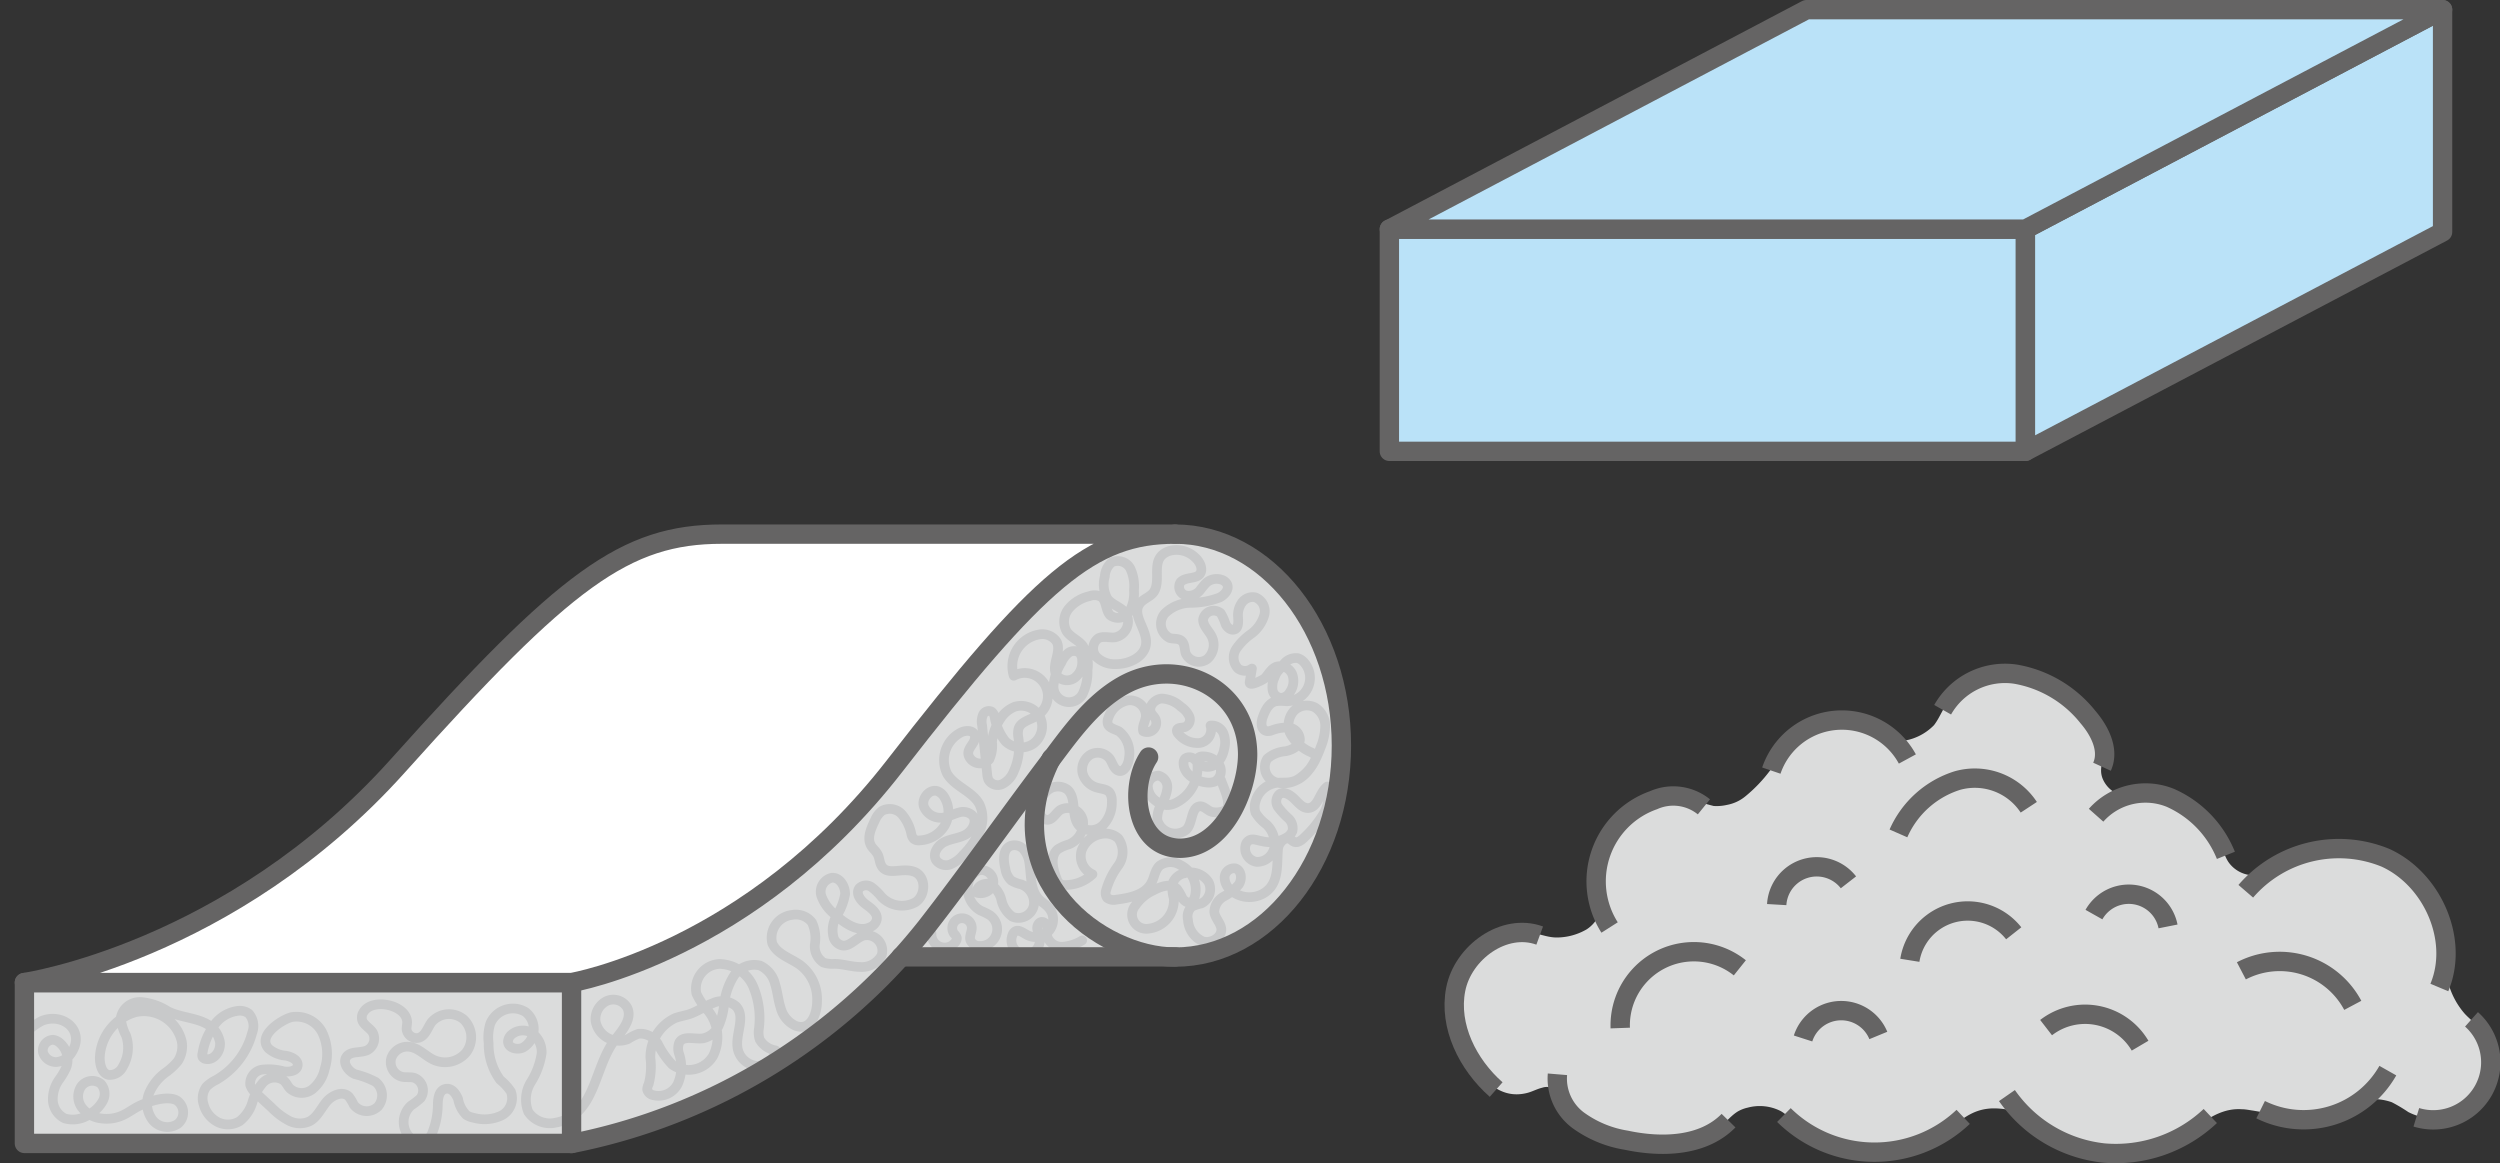
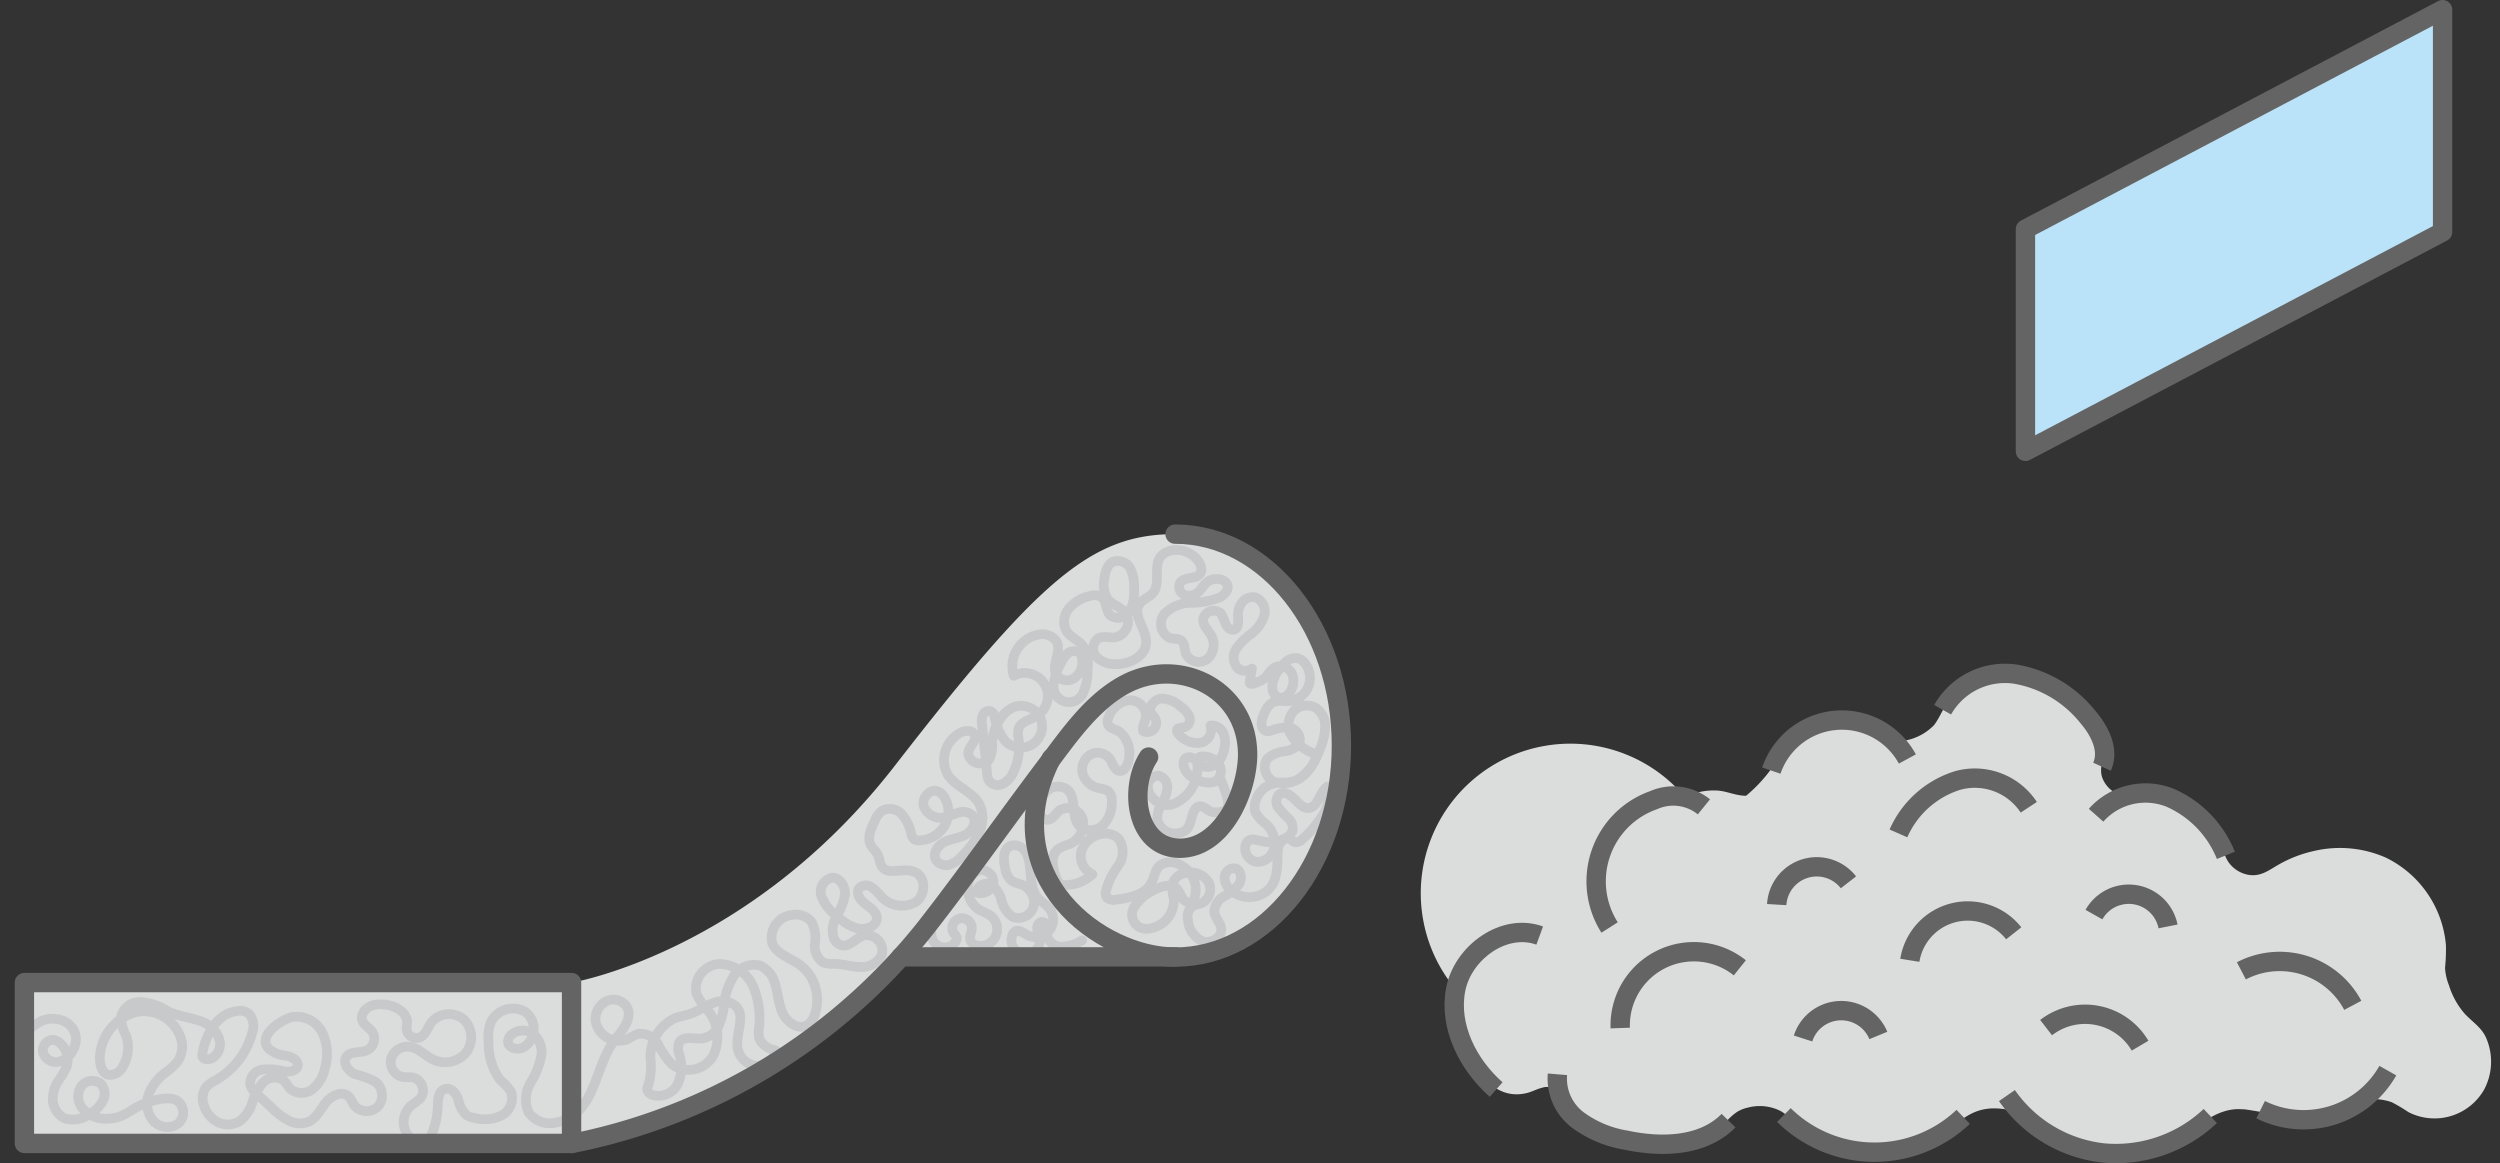
<svg xmlns="http://www.w3.org/2000/svg" viewBox="0 0 232.48 108.17">
  <rect x="0" y="0" width="232.48" height="108.17" fill="#333333" stroke="none" />
  <defs>
    <style>.cls-1{fill:#dbdcdc;}.cls-2{fill:#bae2f8;}.cls-2,.cls-3,.cls-6,.cls-7{stroke:#656464;stroke-width:1.8px;}.cls-2,.cls-5,.cls-6,.cls-7{stroke-linecap:round;stroke-linejoin:round;}.cls-3,.cls-5,.cls-6{fill:none;}.cls-3{stroke-miterlimit:10;}.cls-4{clip-path:url(#clip-path);}.cls-5{stroke:#c8c9ca;stroke-width:0.9px;}.cls-7{fill:#fff;}</style>
    <clipPath id="clip-path" transform="translate(1.37)">
      <path class="cls-1" d="M107.9,49.67c-7.77,0-12.6,4.19-26.07,21.55s-30,20.15-30,20.15H.9v15H51.78A55.93,55.93,0,0,0,82.67,88.75S101,89,107.9,89c8.54,0,15.47-8.8,15.47-19.65S116.44,49.67,107.9,49.67Z" />
    </clipPath>
  </defs>
  <g id="レイヤー_2" data-name="レイヤー 2">
    <g id="レイヤー_1-2" data-name="レイヤー 1">
-       <rect class="cls-2" x="129.2" y="21.31" width="59.15" height="20.66" />
      <polygon class="cls-2" points="227.14 21.57 188.35 41.97 188.35 21.31 227.14 0.9 227.14 21.57" />
-       <polygon class="cls-2" points="188.35 21.31 129.2 21.31 167.99 0.9 227.14 0.9 188.35 21.31" />
-       <path class="cls-1" d="M143,101.19c.45.22.67.75,1,1.3a5.4,5.4,0,0,0,1.4,1.68,10.41,10.41,0,0,0,4.48,1.86,14.09,14.09,0,0,0,5.6.17,8,8,0,0,0,2.58-1c.83-.49,1.34-1.32,2.15-1.83a3.24,3.24,0,0,1,.95-.37,4.3,4.3,0,0,1,3,.29c.78.4,1.24,1.17,1.94,1.67a10.84,10.84,0,0,0,1.8,1,12.41,12.41,0,0,0,12-1c1.34-1,2.3-1.85,4.07-1.89a7.36,7.36,0,0,1,2.88.57c.77.31,1.12.94,1.8,1.41a12.07,12.07,0,0,0,5.65,2.09,12.83,12.83,0,0,0,6.55-1.15c2.13-1,3.71-3,6.24-2.84.36,0,.71.08,1.07.13,1.14.18,2.26.47,3.4.65a9.12,9.12,0,0,0,4-.29,5.59,5.59,0,0,0,1.87-.86,1.83,1.83,0,0,1,1.24-.53,5.17,5.17,0,0,1,2.38.25,14.68,14.68,0,0,1,1.53.91,5.31,5.31,0,0,0,7.05-2.08,5.54,5.54,0,0,0,.21-4.77c-.42-1-1.27-1.5-2-2.28a7.23,7.23,0,0,1-1.47-2.64A5.08,5.08,0,0,1,226,90a16.86,16.86,0,0,0,.08-2.13,10,10,0,0,0-5.57-8.11,10.57,10.57,0,0,0-6.68-.63,11.74,11.74,0,0,0-3.25,1.24c-1,.57-1.8,1.25-3.06.94a2.89,2.89,0,0,1-1.63-1.1c-.42-.59-.52-1.28-.88-1.89a10.53,10.53,0,0,0-1.23-1.74,8.61,8.61,0,0,0-3.3-2.39,6.59,6.59,0,0,0-2.37-.43c-.69,0-1.55.37-2.22.19a2.66,2.66,0,0,1-1.73-1.54c-.47-1.17.38-2.11,0-3.25a6.68,6.68,0,0,0-1.4-2.42,11,11,0,0,0-6.75-4,7,7,0,0,0-5.93,2.15c-.69.73-1,1.76-1.6,2.54a5,5,0,0,1-3.19,1.5c-.76.07-1.23-.6-1.84-1a7.74,7.74,0,0,0-4.15-1A6.67,6.67,0,0,0,165,69a22.43,22.43,0,0,0-1.76,2.64A13.64,13.64,0,0,1,161,74a3.78,3.78,0,0,1-1.78.85,4.24,4.24,0,0,1-1.23.1,20,20,0,0,1-2.46-.78,5.4,5.4,0,0,0-3.08.23,8.11,8.11,0,0,0-4.89,4.94,7.44,7.44,0,0,0-.25,4.28,1.79,1.79,0,0,1,0,1.5,3.16,3.16,0,0,1-1.13,1.3,5.57,5.57,0,0,1-2.78.76c-1,0-1.82-.46-2.77-.49a6,6,0,0,0-2.91.62A6.91,6.91,0,0,0,134,92a9,9,0,0,0,1.09,6.06c1.14,2.07,2.88,4.27,5.57,3.57.47-.12.91-.37,1.38-.48A1.31,1.31,0,0,1,143,101.19Z" transform="translate(1.37)" />
+       <path class="cls-1" d="M143,101.19c.45.22.67.75,1,1.3a5.4,5.4,0,0,0,1.4,1.68,10.41,10.41,0,0,0,4.48,1.86,14.09,14.09,0,0,0,5.6.17,8,8,0,0,0,2.58-1c.83-.49,1.34-1.32,2.15-1.83a3.24,3.24,0,0,1,.95-.37,4.3,4.3,0,0,1,3,.29c.78.4,1.24,1.17,1.94,1.67a10.84,10.84,0,0,0,1.8,1,12.41,12.41,0,0,0,12-1c1.34-1,2.3-1.85,4.07-1.89a7.36,7.36,0,0,1,2.88.57c.77.31,1.12.94,1.8,1.41a12.07,12.07,0,0,0,5.65,2.09,12.83,12.83,0,0,0,6.55-1.15c2.13-1,3.71-3,6.24-2.84.36,0,.71.08,1.07.13,1.14.18,2.26.47,3.4.65a9.12,9.12,0,0,0,4-.29,5.59,5.59,0,0,0,1.87-.86,1.83,1.83,0,0,1,1.24-.53,5.17,5.17,0,0,1,2.38.25,14.68,14.68,0,0,1,1.53.91,5.31,5.31,0,0,0,7.05-2.08,5.54,5.54,0,0,0,.21-4.77c-.42-1-1.27-1.5-2-2.28a7.23,7.23,0,0,1-1.47-2.64A5.08,5.08,0,0,1,226,90a16.86,16.86,0,0,0,.08-2.13,10,10,0,0,0-5.57-8.11,10.57,10.57,0,0,0-6.68-.63,11.74,11.74,0,0,0-3.25,1.24c-1,.57-1.8,1.25-3.06.94a2.89,2.89,0,0,1-1.63-1.1c-.42-.59-.52-1.28-.88-1.89a10.53,10.53,0,0,0-1.23-1.74,8.61,8.61,0,0,0-3.3-2.39,6.59,6.59,0,0,0-2.37-.43c-.69,0-1.55.37-2.22.19a2.66,2.66,0,0,1-1.73-1.54c-.47-1.17.38-2.11,0-3.25a6.68,6.68,0,0,0-1.4-2.42,11,11,0,0,0-6.75-4,7,7,0,0,0-5.93,2.15c-.69.73-1,1.76-1.6,2.54a5,5,0,0,1-3.19,1.5c-.76.07-1.23-.6-1.84-1a7.74,7.74,0,0,0-4.15-1A6.67,6.67,0,0,0,165,69a22.43,22.43,0,0,0-1.76,2.64A13.64,13.64,0,0,1,161,74c-1,0-1.82-.46-2.77-.49a6,6,0,0,0-2.91.62A6.91,6.91,0,0,0,134,92a9,9,0,0,0,1.09,6.06c1.14,2.07,2.88,4.27,5.57,3.57.47-.12.91-.37,1.38-.48A1.31,1.31,0,0,1,143,101.19Z" transform="translate(1.37)" />
      <path class="cls-3" d="M137.76,101.32C135.13,99,133.33,95.43,134,92s4.5-6.21,7.81-5" transform="translate(1.37)" />
      <path class="cls-3" d="M148.31,86.25a8,8,0,0,1,4.09-11.84,4.52,4.52,0,0,1,4.68.62" transform="translate(1.37)" />
      <path class="cls-3" d="M163.35,71.66A6.93,6.93,0,0,1,176,70.58" transform="translate(1.37)" />
      <path class="cls-3" d="M175.17,77.5a8.9,8.9,0,0,1,5.5-4.92,6,6,0,0,1,6.62,2.49" transform="translate(1.37)" />
      <path class="cls-3" d="M179.28,66a6.66,6.66,0,0,1,6.77-3.31,11,11,0,0,1,6.75,4c1.1,1.28,2,3.08,1.3,4.61" transform="translate(1.37)" />
      <path class="cls-3" d="M193.55,75.81a6.14,6.14,0,0,1,6.92-1.61,9.87,9.87,0,0,1,5.15,5.34" transform="translate(1.37)" />
-       <path class="cls-3" d="M207.47,82.88a11.43,11.43,0,0,1,13-3.11c4.37,2,6.85,7.64,5,12.06" transform="translate(1.37)" />
-       <path class="cls-3" d="M228.46,94.79a5.35,5.35,0,0,1-5.13,9.11" transform="translate(1.37)" />
      <path class="cls-3" d="M143.46,99.9a4.83,4.83,0,0,0,1.92,4.27,10.41,10.41,0,0,0,4.48,1.86c3.3.7,7.15.59,9.51-1.82" transform="translate(1.37)" />
      <path class="cls-3" d="M164.52,103.69a12,12,0,0,0,16.67.17" transform="translate(1.37)" />
      <path class="cls-3" d="M185.26,101.88a12.61,12.61,0,0,0,9,5.34,12.8,12.8,0,0,0,9.91-3.44" transform="translate(1.37)" />
      <path class="cls-3" d="M188.9,95.56a5.93,5.93,0,0,1,8.74,1.68" transform="translate(1.37)" />
      <path class="cls-3" d="M176.23,89.3a5.45,5.45,0,0,1,9.66-2.51" transform="translate(1.37)" />
      <path class="cls-3" d="M149.3,95.6A6.85,6.85,0,0,1,160.42,90" transform="translate(1.37)" />
      <path class="cls-3" d="M166.3,96.57a3.73,3.73,0,0,1,7-.28" transform="translate(1.37)" />
      <path class="cls-3" d="M163.85,84.12a3.73,3.73,0,0,1,6.67-2.07" transform="translate(1.37)" />
      <path class="cls-3" d="M193.35,85.05a3.72,3.72,0,0,1,6.89,1.1" transform="translate(1.37)" />
      <path class="cls-3" d="M208.85,103.19a9,9,0,0,0,11.83-3.63" transform="translate(1.37)" />
      <path class="cls-3" d="M207.06,90.28a7.7,7.7,0,0,1,10.36,3.21" transform="translate(1.37)" />
      <path class="cls-1" d="M107.9,49.67c-7.77,0-12.6,4.19-26.07,21.55s-30,20.15-30,20.15H.9v15H51.78A55.93,55.93,0,0,0,82.67,88.75S101,89,107.9,89c8.54,0,15.47-8.8,15.47-19.65S116.44,49.67,107.9,49.67Z" transform="translate(1.37)" />
      <g class="cls-4">
        <path class="cls-5" d="M-.91,100.51A6.48,6.48,0,0,1,2.5,94.94c2-.81,4.08.9,2.79,2.94a1.85,1.85,0,0,1-1.4.88,1.26,1.26,0,0,1-1.27-.93,1,1,0,0,1,.93-1.14,1.16,1.16,0,0,1,.66.31,2.07,2.07,0,0,1,.58,2.27,6.78,6.78,0,0,1-.72,1.21,3.08,3.08,0,0,0-.52,1.93A2,2,0,0,0,4.64,104a2.7,2.7,0,0,0,2.4-.45,3,3,0,0,0,1.17-1.21A1.39,1.39,0,0,0,8,100.78a1.28,1.28,0,0,0-1.82.25A1.7,1.7,0,0,0,6.25,103,2.59,2.59,0,0,0,8,104a3.6,3.6,0,0,0,2.09-.31c.42-.2.8-.47,1.2-.7.87-.48,2.8-1.18,3.78-.66a1.36,1.36,0,0,1,.11,2.17,1.76,1.76,0,0,1-2.32-.3,2.53,2.53,0,0,1-.41-2.42,4.58,4.58,0,0,1,1.52-2,5.89,5.89,0,0,0,1.19-1.09,2.55,2.55,0,0,0,.38-1.81,3.62,3.62,0,0,0-4.32-2.75,4.58,4.58,0,0,0-3.31,4.22c0,.66.19,1.47.83,1.61a1.35,1.35,0,0,0,1.31-.77,3.48,3.48,0,0,0,.3-2.9,4.26,4.26,0,0,1-.49-1.64,1.8,1.8,0,0,1,1.88-1.47,5.48,5.48,0,0,1,2.47.84c1.64.87,4.25.48,4.84,2.74.22.82-.44,1.88-1.28,1.72a.46.46,0,0,1-.31-.19.53.53,0,0,1,0-.33,5.9,5.9,0,0,1,1-2.5A3.19,3.19,0,0,1,20.76,94a1.41,1.41,0,0,1,1,.25,1.75,1.75,0,0,1,.32,1.79,7.14,7.14,0,0,1-3.36,4.39,3.39,3.39,0,0,0-.9.63,1.81,1.81,0,0,0-.26,1.62,2.59,2.59,0,0,0,1.29,1.65,2.12,2.12,0,0,0,2.07-.07,3.51,3.51,0,0,0,1.18-1.75,4.77,4.77,0,0,1,1-1.85,1.48,1.48,0,0,1,1.93-.17c.23.21.35.51.56.73a1.63,1.63,0,0,0,2.08.08,3.36,3.36,0,0,0,1.16-1.91,4.61,4.61,0,0,0-.23-3.37,2.68,2.68,0,0,0-2.88-1.43c-.91.24-3.21,1.72-2.11,2.92a2.77,2.77,0,0,0,1.61.66c.52.1,1.16.4,1.09.92s-.8.62-1.32.53a5.17,5.17,0,0,0-2-.15,1.3,1.3,0,0,0-1.09,1.43,1.74,1.74,0,0,0,.59.81l1.41,1.3a6.44,6.44,0,0,0,1.57,1.19,2.21,2.21,0,0,0,1.91.09c.73-.36,1.08-1.19,1.6-1.82s1.54-1.07,2.1-.48a4.38,4.38,0,0,1,.45.75,1.51,1.51,0,0,0,2.25.16,1.61,1.61,0,0,0-.22-2.29,8.18,8.18,0,0,0-1.92-.72c-.63-.27-1.19-1.06-.79-1.62s1.3-.32,1.93-.61A1.21,1.21,0,0,0,33.28,96c-.31-.48-1-.75-1-1.33a.87.87,0,0,1,.16-.56c.8-1.34,4-.68,4.05.93,0,.23-.06.46-.05.69a.93.93,0,0,0,1.19.76c.58-.22.76-.92,1.12-1.42a2.13,2.13,0,0,1,3-.27,2.33,2.33,0,0,1,.23,3.07,2.57,2.57,0,0,1-3.06.67c-.75-.36-1.35-1.07-2.18-1.19A1.57,1.57,0,0,0,35,98.45a1.41,1.41,0,0,0,1,1.68c.36.08.75,0,1.12.09a1.25,1.25,0,0,1,.63,1.89,7,7,0,0,1-.9.7,2.06,2.06,0,0,0-.07,3,1.3,1.3,0,0,0,1.54.24,1.66,1.66,0,0,0,.55-.82,7.09,7.09,0,0,0,.47-2.37c0-.62.07-1.42.67-1.59s1,.4,1.22.93a2.78,2.78,0,0,0,.77,1.49,1.88,1.88,0,0,0,.66.25,3.71,3.71,0,0,0,2.59-.2,1.81,1.81,0,0,0,.89-2.23,5,5,0,0,0-1-1.09A5.6,5.6,0,0,1,44.07,97a4.35,4.35,0,0,1,.15-1.8,2.27,2.27,0,0,1,3.28-1.09,2,2,0,0,1-.22,3.3c-.53.26-1.37.07-1.41-.52a.91.91,0,0,1,.26-.62,1.62,1.62,0,0,1,2-.18A2.19,2.19,0,0,1,49,97.93a6.94,6.94,0,0,1-1,2.7,3.08,3.08,0,0,0-.24,2.77,2.41,2.41,0,0,0,2.53,1c3.8-.68,3.53-5.24,5.6-7.8.68-.85,1.54-1.91,1.07-2.89a1.49,1.49,0,0,0-1.94-.61,1.86,1.86,0,0,0-1,1.89,2.22,2.22,0,0,0,3,1.64,4.46,4.46,0,0,1,1-.5,1.87,1.87,0,0,1,1.81,1A7.8,7.8,0,0,0,61.14,99a2.63,2.63,0,0,0,3.8-.81A3.89,3.89,0,0,0,64.48,94a5.94,5.94,0,0,1-1.09-1.61,2.3,2.3,0,0,1,2.13-2.75,3.48,3.48,0,0,1,3.15,2.1,7.63,7.63,0,0,1,.53,3.94,2.14,2.14,0,0,0,.08,1,2.1,2.1,0,0,0,1.48,1,1.73,1.73,0,0,1-1.82,1.43,2,2,0,0,1-1.72-1.64c-.22-1.32.77-2.9-.13-3.88a2,2,0,0,0-2.18-.3c-.73.27-1.38.74-2.12,1-.45.15-.92.22-1.37.38a4,4,0,0,0-2.31,3.69,6.51,6.51,0,0,1-.16,2.46,1.2,1.2,0,0,0-.14.48.7.7,0,0,0,.45.51,2,2,0,0,0,2.39-1,3.86,3.86,0,0,0,.14-2.78,1.52,1.52,0,0,1,0-1.07c.36-.7,1.42-.3,2.2-.4a2.06,2.06,0,0,0,1.48-1.2,6.47,6.47,0,0,0,.49-1.91,6.18,6.18,0,0,1,.89-2.66,2.26,2.26,0,0,1,2.46-1,2.53,2.53,0,0,1,1.39,1.7c.23.72.29,1.49.52,2.21a2.53,2.53,0,0,0,1.39,1.69c1.45.53,2-1.18,2-2.27A4,4,0,0,0,73,89.71c-.91-.63-2.15-1-2.56-2a2.14,2.14,0,0,1,1.85-2.63,1.87,1.87,0,0,1,1.85.71,3.49,3.49,0,0,1,.27,2,1.79,1.79,0,0,0,.79,1.72,2.62,2.62,0,0,0,1,.12c.81,0,1.6.28,2.41.29a2.09,2.09,0,0,0,2-1.07A1.44,1.44,0,0,0,78.94,87c-.73.23-1.29,1.06-2,.92a1.1,1.1,0,0,1-.78-.69,2.62,2.62,0,0,1,.29-2.1,5.41,5.41,0,0,0,.77-2c0-.73-.5-1.55-1.22-1.51a1.33,1.33,0,0,0-1,1.67A3.76,3.76,0,0,0,76.23,85c.93.86,2.22,1.77,3.35,1.2a1,1,0,0,0,.58-.68c.11-.61-.52-1.06-1-1.41s-1-1-.62-1.52a.89.89,0,0,1,1.14-.09,5.28,5.28,0,0,1,.9.87,2.6,2.6,0,0,0,3.18.53c1-.65,1-2.43-.13-2.84s-2.44.39-3-.5c-.22-.33-.2-.77-.39-1.12s-.42-.49-.59-.77c-.45-.73,0-1.67.36-2.43a2.16,2.16,0,0,1,.63-.83,1.51,1.51,0,0,1,1.86.32,4.06,4.06,0,0,1,.88,1.83.91.91,0,0,0,.23.46.76.76,0,0,0,.55.13,2.86,2.86,0,0,0,2.3-1.35,2.58,2.58,0,0,0,0-2.64,1.31,1.31,0,0,0-.63-.58c-.75-.27-1.53.67-1.29,1.42a1.66,1.66,0,0,0,1.94,1c.45-.09.86-.32,1.31-.44a1.28,1.28,0,0,1,1.28.28c.45.54,0,1.4-.6,1.75s-1.36.39-2,.7-1.15,1.1-.79,1.7a1.15,1.15,0,0,0,1.34.39,3.06,3.06,0,0,0,1.19-.9,7.2,7.2,0,0,0,1.5-2.14,3,3,0,0,0,0-2.55c-.66-1.21-2.29-1.64-3-2.83a2.89,2.89,0,0,1,1.19-3.8c.46-.27,1.23-.3,1.37.22.22.82-1.15,1.32-.34,2.25a1.16,1.16,0,0,0,1.69,0A3,3,0,0,0,90.88,69a4.83,4.83,0,0,1,.82-2.23A2.81,2.81,0,0,1,93,65.72a2,2,0,0,1,2.36,1,2,2,0,0,1-.68,2.47,2.08,2.08,0,0,1-2.56-.26,5,5,0,0,1-1-2.27.82.82,0,0,0-.27-.48.59.59,0,0,0-.81.29,1.65,1.65,0,0,0-.08,1l.47,4.51a1.69,1.69,0,0,0,.12.54,1,1,0,0,0,1.35.36,2.24,2.24,0,0,0,1-1.15,5.57,5.57,0,0,0,.43-3.15,1.9,1.9,0,0,1,0-.75c.16-.71,1.07-.87,1.69-1.25a2.15,2.15,0,0,0-2.12-3.74A3,3,0,0,1,95.27,59a1.6,1.6,0,0,1,1.61.66c.51.94-.54,2.23,0,3.13a1.23,1.23,0,0,0,1.66.26,1.82,1.82,0,0,0,.72-1.63A1,1,0,0,0,99,60.7a.86.86,0,0,0-1,0,2.39,2.39,0,0,0-.67.9,4.8,4.8,0,0,0-.71,2,1.44,1.44,0,0,0,2.78.72,4.7,4.7,0,0,0,.36-2,3.39,3.39,0,0,0-.46-2.29c-.42-.52-1.12-.77-1.49-1.33A1.89,1.89,0,0,1,98,56.62a3.48,3.48,0,0,1,1.93-1.18,1.33,1.33,0,0,1,1.09.06c.53.36.4,1.24.84,1.71a1.23,1.23,0,0,0,1.78-.32,3.51,3.51,0,0,0,.44-2,3.91,3.91,0,0,0-.33-2A1.32,1.32,0,0,0,102,52.3a1.85,1.85,0,0,0-.63,1.31,2.7,2.7,0,0,0,.24,2.06c.44.58,1.25.76,1.69,1.34a1.49,1.49,0,0,1-1,2.26c-.5.06-1-.15-1.51.07a1.17,1.17,0,0,0-.21,1.74,2.42,2.42,0,0,0,1.83.68c1.27,0,2.75-.72,2.8-2s-1.33-2.56-.61-3.6c.35-.51,1.08-.66,1.38-1.2.66-1.21-.46-3.08,1.37-3.72a2.51,2.51,0,0,1,2.5.68c.41.4.7,1.09.32,1.51s-1.37.21-1.78.73a.83.83,0,0,0,.47,1.2,1.34,1.34,0,0,0,1.35-.45,7.93,7.93,0,0,1,.59-.71,1.46,1.46,0,0,1,1.43-.29.91.91,0,0,1,.51.41c.23.48-.22,1-.69,1.24a7.53,7.53,0,0,1-2.67.5,3.44,3.44,0,0,0-2.44,1,1.47,1.47,0,0,0,.46,2.27c.38.11.85,0,1.14.3s.23.75.35,1.13a1.33,1.33,0,0,0,2,.53,1.76,1.76,0,0,0,.38-2.18c-.27-.5-.77-.93-.76-1.5a1,1,0,0,1,1.63-.59,4.27,4.27,0,0,1,.45,1c.15.35.54.66.88.5s.32-.72.29-1.14a2,2,0,0,1,.36-1.34,1.23,1.23,0,0,1,1.25-.49,1.39,1.39,0,0,1,.82,1.68A3.35,3.35,0,0,1,115,58.93a5.56,5.56,0,0,0-1.41,1.41,1.48,1.48,0,0,0,.17,1.83,1.08,1.08,0,0,0,1.29,0l-.21,1.25c-.09.51,1.31-.25,1.4-.34.34-.37.58-.87,1.05-1.07a1.23,1.23,0,0,1,1.49.65,1.79,1.79,0,0,1-.2,1.7,1,1,0,0,1-.83.54.87.87,0,0,1-.78-.74,2,2,0,0,1,.17-1.14c.24-.64.37-.61.79-1.15a1.42,1.42,0,0,1,1.38-.67,1.27,1.27,0,0,1,.61.42,2.17,2.17,0,0,1-1.69,3.59,4.22,4.22,0,0,0-.94,0c-.66.14-1,.83-1.23,1.47s-.12,1.22.39,1.31a1,1,0,0,0,.45-.07,3.74,3.74,0,0,1,1.61-.26,1.17,1.17,0,0,1,1,1.08c0,.63-.72,1-1.33,1.12a2.92,2.92,0,0,0-1.7.69,1.48,1.48,0,0,0,.69,2.16,2.6,2.6,0,0,0,2.47-.46,4.19,4.19,0,0,0,1.25-1.49.58.58,0,0,0,.09-.38c0-.19-.23-.31-.4-.41a4,4,0,0,1-2-1.82,2,2,0,0,1,.34-2,1.68,1.68,0,0,1,2-.36,2,2,0,0,1,.94,1.73,5.4,5.4,0,0,1-.43,2c-.52,1.43-1.38,3-2.88,3.22-.42.06-.84,0-1.26.07a2.34,2.34,0,0,0-1.9,1.71,1.67,1.67,0,0,0,0,1.06,4,4,0,0,0,1,1.08,2.44,2.44,0,0,1,.75,2.12,1.64,1.64,0,0,1-1.64,1.37,1.26,1.26,0,0,1-1-1.69.76.76,0,0,1,.26-.3c.35-.23.81,0,1.21.06a3,3,0,0,0,2.27-.32,1.21,1.21,0,0,0,.58-.64,1.26,1.26,0,0,0-.41-1.19,6.91,6.91,0,0,1-.92-1,.93.93,0,0,1,.11-1.21c.44-.31,1,.05,1.4.44s.78.88,1.31.84c.91-.07,1-1.43,1.75-2a3.37,3.37,0,0,1-.4,2.62,10.13,10.13,0,0,1-1.72,2.1c-.27.28-.66.58-1,.41-.12-.06-.21-.16-.33-.23-.49-.27-1.07.32-1.13.89-.14,1.5.16,3.29-1.41,4.18a2.64,2.64,0,0,1-2.92-.27,1.56,1.56,0,0,1-.64-1.3.89.89,0,0,1,1-.79c.57.18.65,1,.32,1.5a4.56,4.56,0,0,1-1.38,1.11,1.69,1.69,0,0,0-.9,1.44c.06.56.58,1,.65,1.56.09.83-1,1.44-1.76,1.16a2.34,2.34,0,0,1-1.34-2,1.25,1.25,0,0,1,.36-1.21,3.56,3.56,0,0,1,.87-.29A1.47,1.47,0,0,0,111,82a2,2,0,0,0-2.2-.8,1.47,1.47,0,0,0-1.14,1,3.51,3.51,0,0,0,.12,1.32,2.63,2.63,0,0,1-2.37,2.84,1.32,1.32,0,0,1-1.21-2.14,4.05,4.05,0,0,1,1.69-1.42c.7-.38,1.65-.7,2.2-.13a4.47,4.47,0,0,1,.49.85c.18.28.53.51.82.37a.71.71,0,0,0,.3-.38,2.54,2.54,0,0,0-1.31-3.07,1.72,1.72,0,0,0-1.92.06c-.44.41-.49,1.08-.77,1.6-.59,1.11-2,1.4-3.27,1.56a1,1,0,0,1-.85-.17.78.78,0,0,1-.12-.6,7,7,0,0,1,1.17-2.41,2.18,2.18,0,0,0,0-2.51,1.77,1.77,0,0,0-1.41-.44,2.38,2.38,0,0,0-2,1.53,1.85,1.85,0,0,0,1,2.24,3.66,3.66,0,0,1-2.52,1,.84.84,0,0,1-.52-.13.92.92,0,0,1-.29-.47c-.36-.91-.64-2.13.13-2.74a4.06,4.06,0,0,1,1-.44,2.1,2.1,0,0,0,1.32-2.2,1.45,1.45,0,0,0-2.12-1c-.44.31-.74,1-1.28.91s-.73-.72-.66-1.23a2.2,2.2,0,0,1,.87-1.58,1.49,1.49,0,0,1,1.73,0c.93.8.28,2.54,1.15,3.41a1.63,1.63,0,0,0,2.18-.11,3,3,0,0,0,.81-2.21,1.28,1.28,0,0,0-.21-.82c-.26-.31-.72-.32-1.1-.43A1.91,1.91,0,0,1,99.3,71.9a1.62,1.62,0,0,1,.74-1.73,1.41,1.41,0,0,1,1.79.39c.27.41.38,1,.86,1.13s.9-.65.93-1.24a2.55,2.55,0,0,0-.93-2.44c-.4-.21-1-.32-1.06-.76a.9.9,0,0,1,.08-.53,2.42,2.42,0,0,1,1.78-1.58,1.48,1.48,0,0,1,1.7,1.38c0,.51-.38,1-.25,1.48a.85.85,0,0,0,1-.21.86.86,0,0,0,.1-1c-.1-.17-.27-.31-.36-.49-.31-.58.33-1.31,1-1.34a2.8,2.8,0,0,1,1.78.78,2.12,2.12,0,0,1,.76.87.76.76,0,0,1-.39,1c-.29.09-.75,0-.76.34a.43.43,0,0,0,.13.28,2.29,2.29,0,0,0,2,.86,1.26,1.26,0,0,0,1-1.62,1.18,1.18,0,0,1,1.19.71,2.28,2.28,0,0,1,.08,1.46,2.49,2.49,0,0,1-.67,1.32,1.26,1.26,0,0,1-1.4.24,8,8,0,0,1-.71-.6.67.67,0,0,0-.85-.06.6.6,0,0,0-.15.43c0,1,1.09,1.67,2.09,1.79a1.62,1.62,0,0,0,.82-.08,1.13,1.13,0,0,0,.41-1.55,1.78,1.78,0,0,0-1.53-.79.58.58,0,0,0-.38.1c-.18.15-.15.42-.12.66a3.62,3.62,0,0,1-2,3.56,1.86,1.86,0,0,1-.79.21,1.8,1.8,0,0,1-1.16-.46,1.73,1.73,0,0,1-.66-1.34,1,1,0,0,1,1-.94,1.09,1.09,0,0,1,.81,1.17,3.58,3.58,0,0,1-.53,1.46,2.57,2.57,0,0,0-.4,1.48,1.72,1.72,0,0,0,2.59,1c.71-.47.5-2.06,1.29-2.25.38-.09.7.29,1.06.46s1.29.12,1.53-.27c.37-.59-.33-2-.54-2.62" transform="translate(1.37)" />
        <path class="cls-5" d="M85.25,86.81a1.23,1.23,0,0,0,2.28.71.51.51,0,0,0,.08-.29.82.82,0,0,0-.25-.39A.91.91,0,1,1,89,86.28c0,.4-.25.79-.13,1.16a.9.9,0,0,0,.87.53,1.57,1.57,0,0,0,.9-2.89,7.23,7.23,0,0,0-.84-.41,2.33,2.33,0,0,1-1-2.92,1.42,1.42,0,0,1,.91-.82A1.1,1.1,0,0,1,91,82.11a1.2,1.2,0,0,1-1.5.91c-.15-.6.7-1,1.26-.78a2.43,2.43,0,0,1,1,1.48,2.63,2.63,0,0,0,1,1.52,1.46,1.46,0,0,0,2-1,1.81,1.81,0,0,0-1.17-2,3.13,3.13,0,0,1-.91-.35,1.85,1.85,0,0,1-.56-1.1c-.19-.76-.26-1.77.44-2.11a1.12,1.12,0,0,1,1.25.3,2.39,2.39,0,0,1,.54,1.25c.19,1.19.06,2.57.92,3.42.24.24.55.41.78.66a1.64,1.64,0,0,1-2,2.58c-.33-.18-.7-.46-1-.29a.63.63,0,0,0-.27.35,1.32,1.32,0,1,0,2.52.24c0-.28-.19-.55-.22-.83s.16-.63.44-.63.45.27.48.53,0,.52,0,.78a1.42,1.42,0,0,0,1.45,1,4.12,4.12,0,0,0,1.81-.59" transform="translate(1.37)" />
      </g>
      <rect class="cls-6" x="2.27" y="91.37" width="50.88" height="14.96" />
-       <path class="cls-7" d="M65.75,49.67c-9,0-14.57,4.19-30.13,21.55S.9,91.37.9,91.37H51.78s16.58-2.79,30.05-20.15,18.3-21.55,26.07-21.55Z" transform="translate(1.37)" />
      <path class="cls-6" d="M51.78,106.34a55.85,55.85,0,0,0,33-20.15C88.63,81.25,92.22,76.13,96,71.12c2-2.65,4.06-5.66,7-7.34,5.08-2.92,11.6.18,11.65,6.34,0,3.53-2.35,8.72-6.26,8.76-4.16,0-4.83-5.62-2.95-8.48" transform="translate(1.37)" />
      <line class="cls-6" x1="109.28" y1="88.98" x2="83.78" y2="88.98" />
      <path class="cls-6" d="M107.9,49.67c8.54,0,15.47,8.8,15.47,19.66S116.44,89,107.9,89c-6.93,0-17-7.48-11.5-18.48" transform="translate(1.37)" />
    </g>
  </g>
</svg>